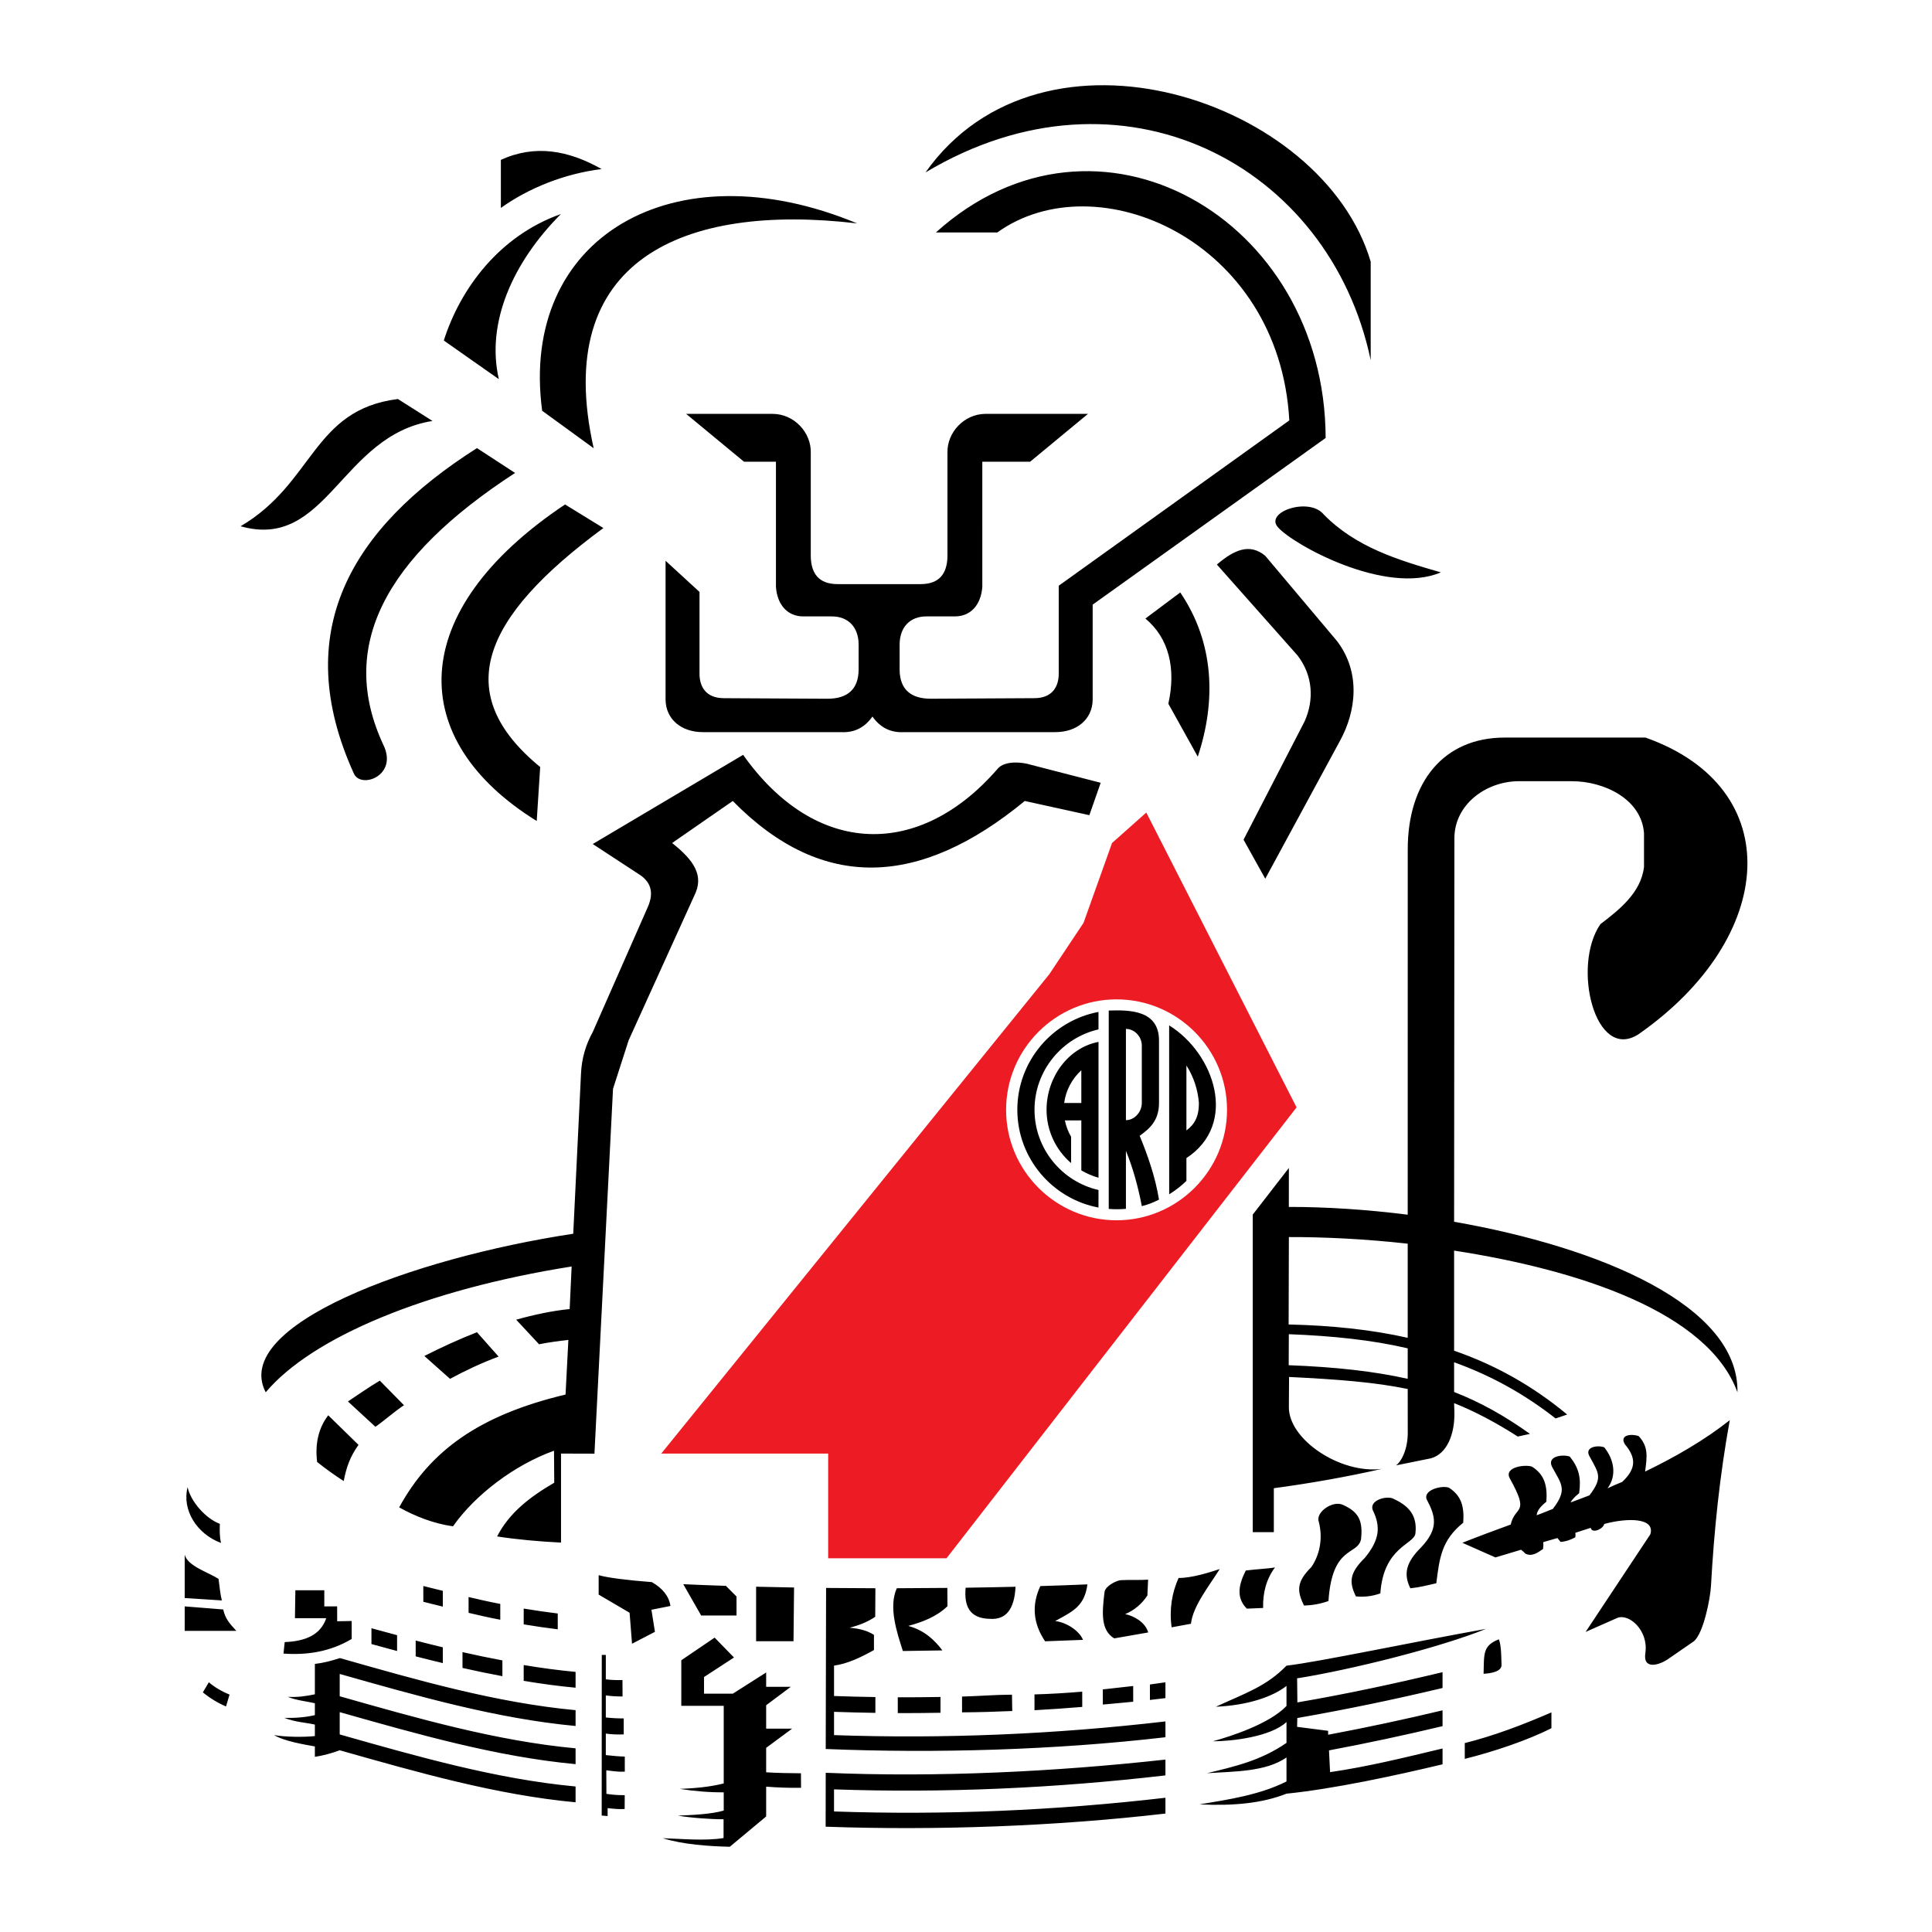
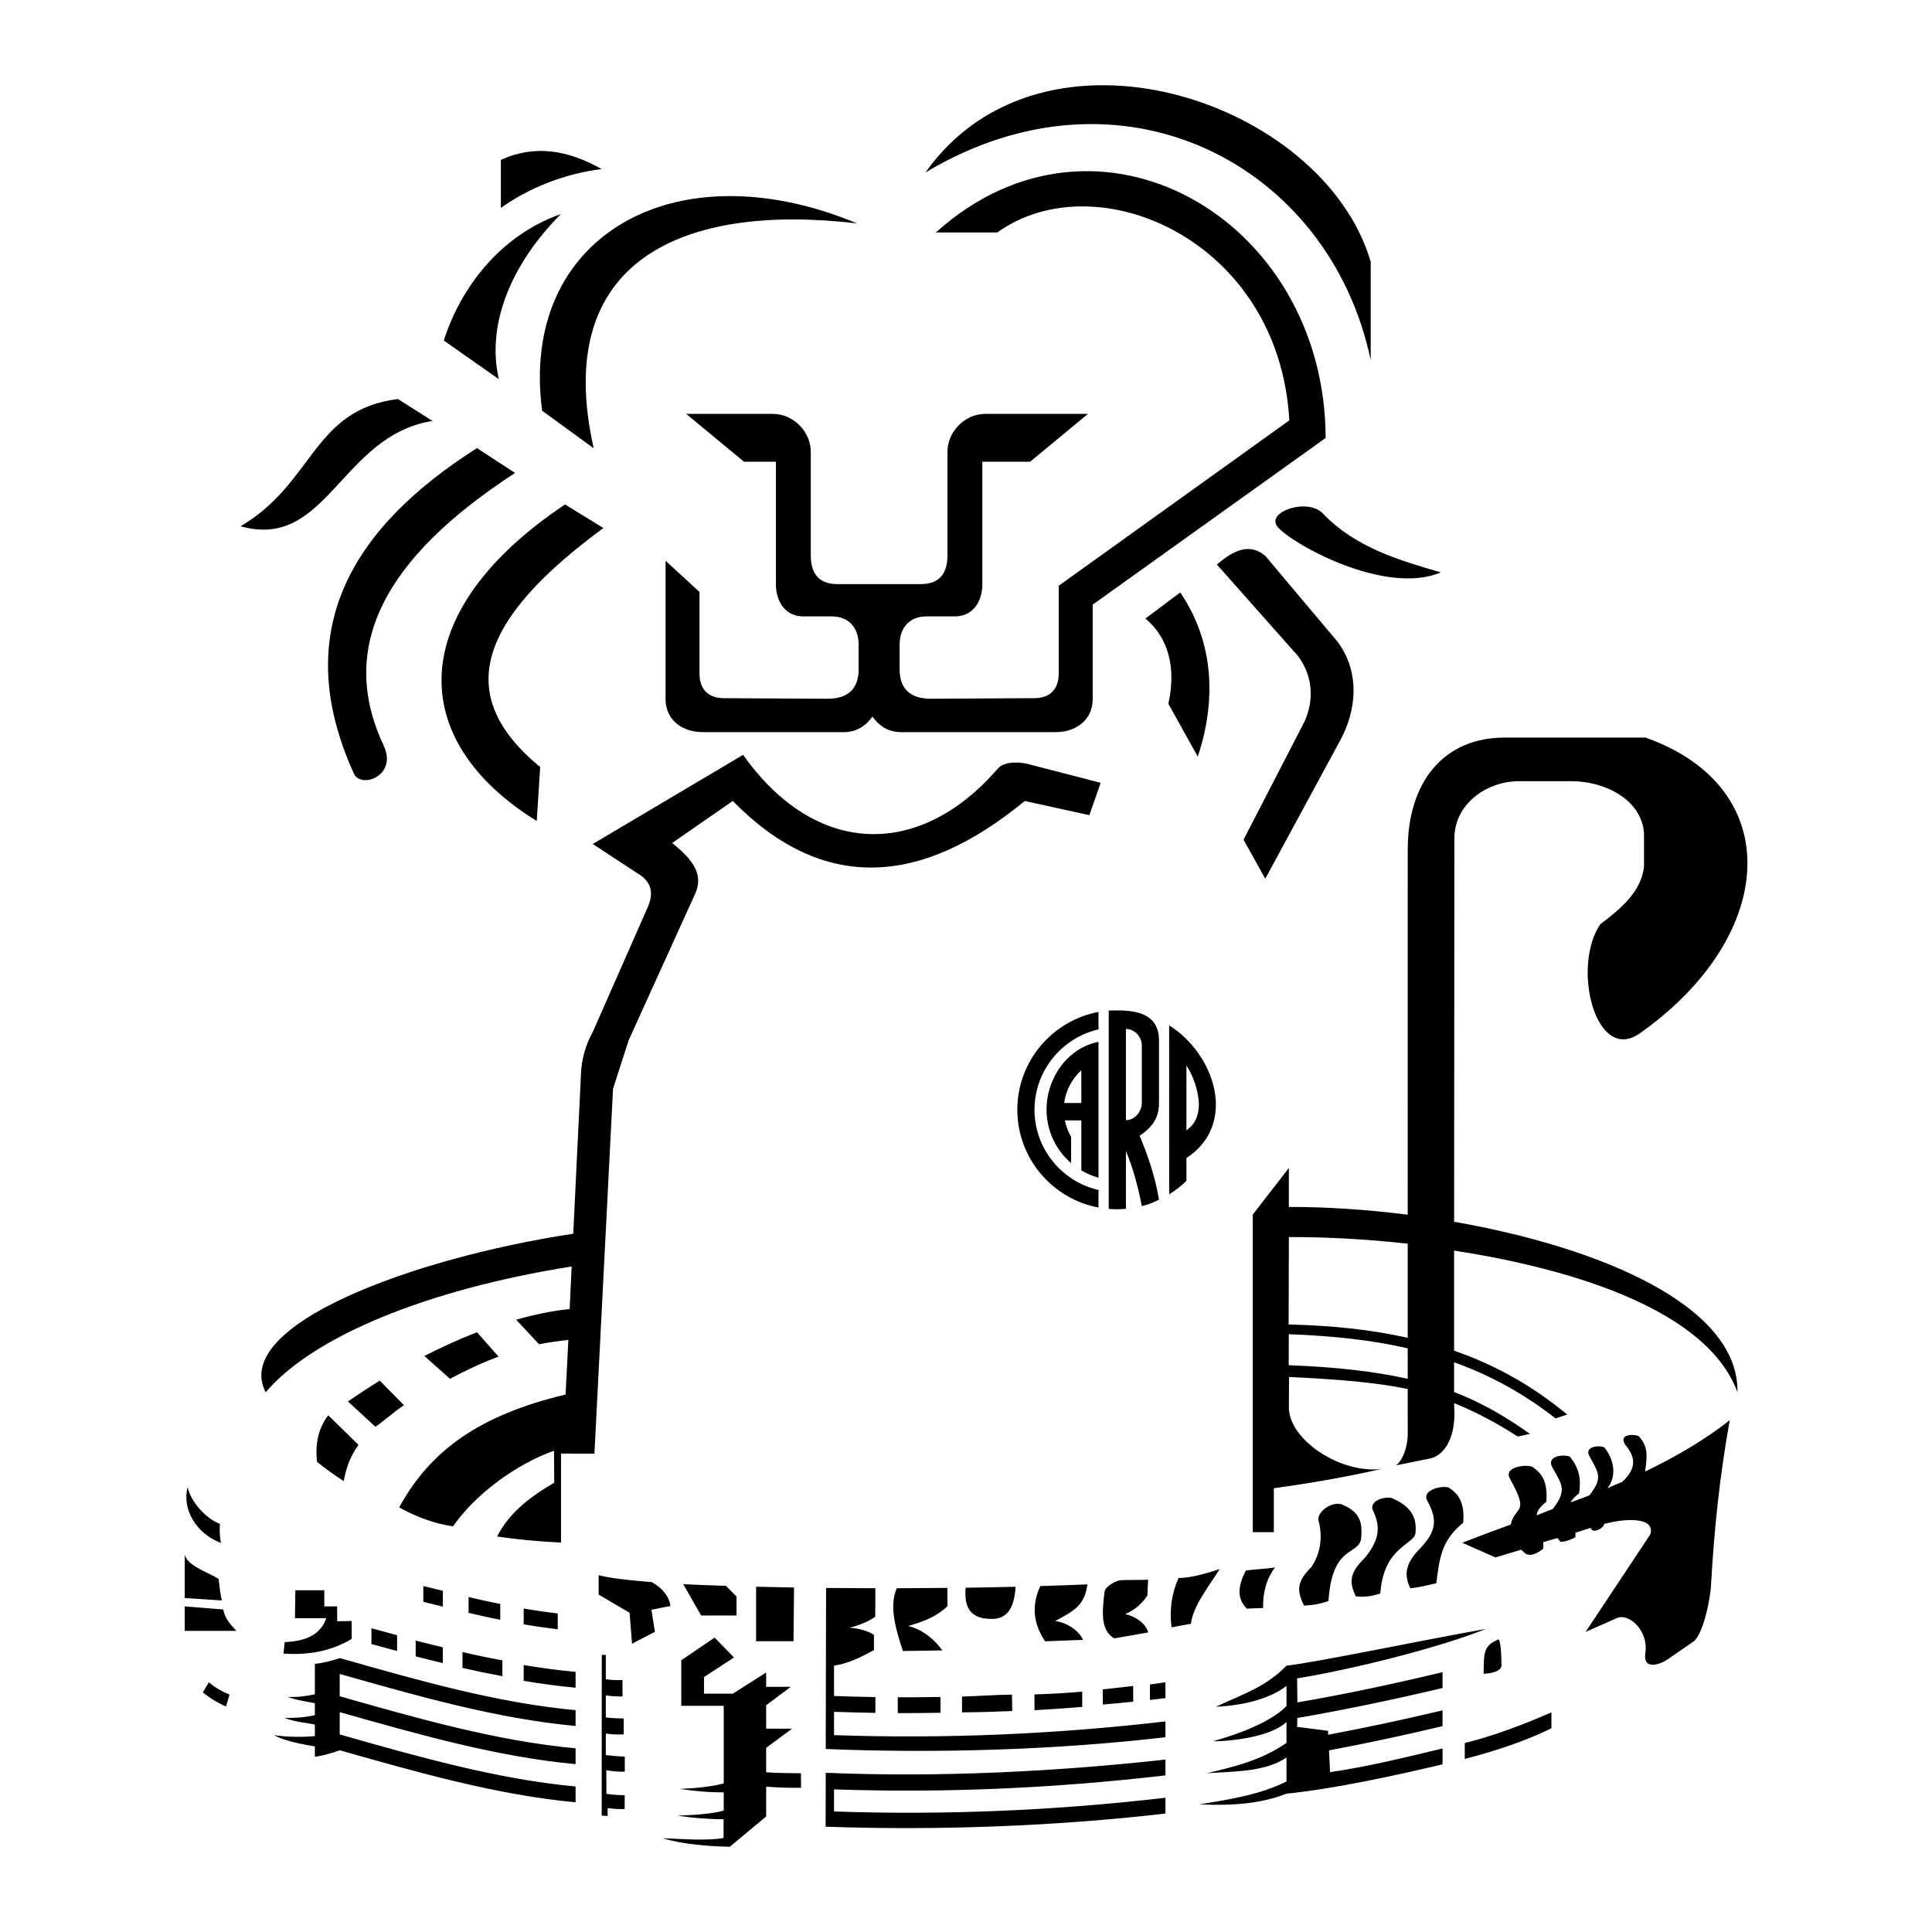
<svg xmlns="http://www.w3.org/2000/svg" version="1.0" id="Layer_1" x="0px" y="0px" width="192.756px" height="192.756px" viewBox="0 0 192.756 192.756" enable-background="new 0 0 192.756 192.756" xml:space="preserve">
  <g>
    <polygon fill-rule="evenodd" clip-rule="evenodd" fill="#FFFFFF" points="0,0 192.756,0 192.756,192.756 0,192.756 0,0  " />
-     <polygon fill-rule="evenodd" clip-rule="evenodd" fill="#ED1C24" points="65.971,145.025 104.687,97.201 108.103,92.076    110.949,84.105 114.366,81.068 129.358,110.484 94.433,155.471 82.626,155.471 82.626,145.025 65.971,145.025  " />
    <path fill-rule="evenodd" clip-rule="evenodd" fill="#FFFFFF" d="M111.399,99.707c6.069,0,11.021,4.951,11.021,11.02   c0,6.07-4.951,11.021-11.021,11.021s-11.021-4.951-11.021-11.021C100.379,104.658,105.33,99.707,111.399,99.707L111.399,99.707z" />
    <path fill-rule="evenodd" clip-rule="evenodd" d="M109.599,118.727c-3.65-0.834-6.386-4.111-6.386-8.008   c0-3.895,2.737-7.18,6.386-8.016l-0.004-1.742c-4.598,0.863-8.096,4.916-8.096,9.758s3.498,8.895,8.096,9.758L109.599,118.727   L109.599,118.727z M115.634,103.814c0-3.055-2.947-3.055-5.015-2.992v19.791c0.268,0.023,0.535,0.033,0.809,0.033   c0.3,0,0.613-0.012,0.906-0.039v-5.787c0.716,1.744,1.217,3.596,1.585,5.514c0.688-0.168,1.091-0.342,1.715-0.645   c-0.375-2.285-1.116-4.393-1.928-6.371c1.04-0.738,1.928-1.559,1.928-3.273V103.814L115.634,103.814z M113.919,110.045   c0,0.883-0.718,1.715-1.585,1.715v-9.105c0.867,0,1.585,0.779,1.585,1.662V110.045L113.919,110.045z M116.646,102.301   c4.518,2.807,6.923,9.828,1.723,13.242v2.275c-0.518,0.506-1.102,0.955-1.719,1.338L116.646,102.301L116.646,102.301z    M118.369,106.305c0.723,1.125,1.135,2.4,1.242,3.697c0.023,1.447-0.466,2.205-1.242,2.781V106.305L118.369,106.305z    M109.599,103.949c-3.032,0.58-5.184,3.541-5.184,6.77c0,2.125,0.947,4.033,2.448,5.322v-2.627c-0.295-0.496-0.5-1.047-0.621-1.631   h1.642v4.986c0.52,0.305,1.121,0.57,1.715,0.734V103.949L109.599,103.949z M107.884,106.781c-0.905,0.826-1.546,1.984-1.712,3.264   h1.712V106.781L107.884,106.781z" />
    <path fill-rule="evenodd" clip-rule="evenodd" d="M18.716,148.375c0.305,1.43,1.821,3.148,3.218,3.656   c-0.024,0.656-0.028,1.305,0.118,1.91C19.65,153.051,18.134,150.666,18.716,148.375L18.716,148.375z M22.141,159.676   c-0.178-0.633-0.236-1.449-0.337-2.152c-1.023-0.66-3.083-1.27-3.376-2.412v4.322L22.141,159.676L22.141,159.676z M22.269,160.576   c0.21,0.889,0.54,1.303,1.311,2.137h-5.152v-2.443L22.269,160.576L22.269,160.576z M52.249,166.121   c1.723,0.289,3.449,0.523,5.177,0.684v1.578c-1.728-0.16-3.454-0.395-5.177-0.684V166.121L52.249,166.121z M55.646,162.557   c-1.133-0.139-2.266-0.305-3.396-0.494v-1.576c1.131,0.189,2.263,0.355,3.396,0.492V162.557L55.646,162.557z M28.405,163.832   c2.033-0.084,3.567-0.688,4.145-2.385h-3.124l0.043-2.787h2.887v1.613l1.279-0.006l0.006,1.486l1.446-0.025v1.793   c-2.187,1.293-4.454,1.617-6.803,1.459L28.405,163.832L28.405,163.832z M114.729,169.605c0.517-0.061,1.032-0.121,1.547-0.184   v-1.578c-0.505,0.062-1.044,0.158-1.549,0.219L114.729,169.605L114.729,169.605z M154.786,170.844   c-2.776,1.211-5.757,2.346-8.645,3.062v1.578c2.888-0.719,6.296-1.863,8.645-3.062V170.844L154.786,170.844z M148.018,166.994   c0.737-0.041,1.87-0.215,1.787-0.957c-0.024-0.812-0.021-1.834-0.258-2.484C147.912,164.186,148.074,165.018,148.018,166.994   L148.018,166.994z M76.44,181.229l-3.628,3.023c-2.022-0.043-4.709-0.227-6.683-0.854c1.758,0.053,4.244,0.293,6.061-0.018v-1.875   c-1.154,0.02-3.395-0.148-4.549-0.363c1.285-0.047,3.299-0.129,4.565-0.5v-1.822c-1.415,0.014-2.905-0.113-4.38-0.34   c1.46-0.064,2.92-0.178,4.38-0.545v-7.744h-4.233v-4.547l3.326-2.258l1.932,1.984l-2.99,1.947v1.662h2.873l3.326-2.115v1.428h2.46   l-2.46,1.84v2.336h2.59l-2.59,1.914v2.441c1.156,0.074,2.313,0.088,3.471,0.098l0.01,1.447c-1.161,0.02-2.321-0.02-3.481-0.113   V181.229L76.44,181.229z M60.031,181.139l0.008-16.029h0.403l0,2.438c0.554,0.066,1.107,0.09,1.662,0.068l0.008,1.641   c-0.557,0-1.115-0.025-1.671-0.109l0,2.203c0.634,0.07,1.227,0.098,1.789,0.094l0,1.596c-0.596,0.021-1.193,0.008-1.789-0.082   l-0.001,2.146c0.659,0.074,1.29,0.135,1.895,0.148l0,1.506c-0.609,0.033-1.237-0.057-1.846-0.139l0.012,2.354   c0.579,0.09,1.248,0.139,1.828,0.129l-0.007,1.381c-0.567,0.039-1.134-0.025-1.699-0.086l-0.001,0.789L60.031,181.139   L60.031,181.139z M93.834,169.307c-1.421,0.025-2.843,0.035-4.263,0.033v1.578c1.42,0.002,2.842-0.01,4.263-0.035V169.307   L93.834,169.307z M100.965,169.078c-1.667,0.004-3.294,0.145-4.982,0.188v1.576c1.674-0.012,3.311-0.057,5.009-0.133   L100.965,169.078L100.965,169.078z M107.973,168.777c-1.582,0.133-3.169,0.232-4.763,0.275l0.002,1.576   c1.571-0.086,3.183-0.197,4.764-0.328L107.973,168.777L107.973,168.777z M113.057,168.213c-1.011,0.119-2.021,0.234-3.033,0.34   l0.007,1.51c0.91-0.088,2.119-0.184,3.03-0.283L113.057,168.213L113.057,168.213z M39.617,163.143   c-0.854-0.227-1.706-0.457-2.558-0.693v1.578c0.852,0.234,1.704,0.467,2.558,0.693V163.143L39.617,163.143z M44.18,164.352   c-0.903-0.215-1.805-0.441-2.707-0.674v1.578c0.901,0.232,1.804,0.457,2.707,0.672V164.352L44.18,164.352z M42.236,159.811   c0.649,0.168,1.296,0.328,1.944,0.482v-1.576c-0.649-0.154-1.297-0.316-1.946-0.479L42.236,159.811L42.236,159.811z    M50.124,165.658c-1.328-0.248-2.656-0.525-3.981-0.826v1.578c1.325,0.301,2.653,0.578,3.981,0.824V165.658L50.124,165.658z    M46.75,160.914c1.072,0.246,2.041,0.479,3.162,0.686v-1.578c-1.121-0.207-2.09-0.438-3.162-0.686V160.914L46.75,160.914z    M33.895,174.625c7.779,2.203,15.632,4.455,23.531,5.191v-1.578c-7.899-0.736-15.752-2.986-23.533-5.193v-2.225   c7.781,2.201,15.634,4.453,23.533,5.189v-1.578c-7.899-0.736-15.752-2.986-23.533-5.195v-2.225   c7.781,2.203,15.634,4.455,23.533,5.191v-1.578c-7.899-0.736-15.752-2.986-23.511-5.197c-0.833,0.273-1.666,0.49-2.5,0.582v3.033   c-0.944,0.193-1.682,0.301-2.711,0.256c0.986,0.371,1.725,0.414,2.711,0.633v1.189c-0.952,0.223-2.02,0.303-3.054,0.271   c1.094,0.428,2.162,0.469,3.054,0.67v1.146c-1.052,0.121-3.011,0.1-4.064-0.098c0.992,0.611,3.012,0.943,4.064,1.133v1.039   C32.243,175.152,33.069,174.932,33.895,174.625L33.895,174.625z M20.833,167.842c0.615,0.514,1.305,0.92,2.069,1.225l-0.353,1.189   c-0.844-0.365-1.613-0.836-2.31-1.408L20.833,167.842L20.833,167.842z M127.207,156.381c-0.662,0.125-1.739,0.16-2.914,0.309   c-0.732,1.438-0.969,2.729,0.104,3.805l1.624-0.068C125.988,158.898,126.338,157.549,127.207,156.381L127.207,156.381z    M121.69,156.545c-0.959,0.312-2.72,0.891-4.103,0.891c-0.654,1.453-0.943,3.109-0.694,4.922l1.927-0.355   C119.032,160.221,120.575,158.326,121.69,156.545L121.69,156.545z M114.547,157.604c-0.882,0.059-1.793,0-2.728,0.051   c-0.365,0.02-1.469,0.521-1.613,1.133c-0.271,2.16-0.386,3.861,0.961,4.674l3.39-0.592c-0.307-1.084-1.531-1.674-2.295-1.83   c0.915-0.389,1.652-1.008,2.213-1.855L114.547,157.604L114.547,157.604z M108.493,158.074c-1.523,0.064-3.095,0.121-4.698,0.17   c-0.858,1.836-0.761,3.67,0.474,5.508l3.782-0.143c-0.352-0.883-1.606-1.736-2.776-1.879   C107.147,160.723,108.2,160.203,108.493,158.074L108.493,158.074z M101.321,158.311c-1.641,0.039-3.306,0.072-4.979,0.096   c-0.164,1.822,0.371,3.08,2.452,3.107C100.361,161.609,101.21,160.57,101.321,158.311L101.321,158.311z M94.516,158.426   c-1.62,0.018-3.431,0.029-5.042,0.033c-0.849,1.873,0.012,4.414,0.606,6.262l3.944-0.059c-0.791-1.053-1.829-2.025-3.41-2.443   c1.466-0.396,2.844-0.934,3.915-1.967L94.516,158.426L94.516,158.426z M79.223,158.385c-1.298-0.021-2.564-0.049-3.786-0.078v5.438   h3.732L79.223,158.385L79.223,158.385z M72.424,158.221c-1.514-0.049-2.939-0.105-4.255-0.166l1.786,3.123h3.528v-1.893   L72.424,158.221L72.424,158.221z M66.892,160.227c-0.151-0.969-0.771-1.762-1.86-2.379c-2.501-0.195-4.353-0.428-5.304-0.693v1.938   l3.087,1.811l0.242,3.092l2.286-1.188l-0.349-2.201L66.892,160.227L66.892,160.227z M87.34,158.459   c-1.634-0.004-3.341-0.014-4.921-0.029l-0.036,16.068c10.986,0.449,22.869,0.107,33.894-1.174v-1.578   c-11.024,1.283-22.066,1.75-33.065,1.367v-2.324c1.375,0.047,2.75,0.082,4.126,0.104v-1.578c-1.376-0.02-2.752-0.055-4.126-0.104   v-3.033c1.327-0.18,2.654-0.811,3.983-1.553v-1.514c-0.634-0.416-1.467-0.635-2.438-0.715c1.023-0.252,1.877-0.615,2.564-1.092   L87.34,158.459L87.34,158.459z M142.334,149.584c-0.343-0.949,1.53-1.41,2.221-1.16c1.246,0.795,1.546,1.881,1.433,3.494   c-2.199,1.777-2.368,3.559-2.688,6.043c-0.88,0.203-1.709,0.418-2.589,0.502c-0.727-1.467-0.399-2.627,1.083-4.092   C143.555,152.498,143.241,151.275,142.334,149.584L142.334,149.584z M136.954,150.65c-0.342-0.951,1.276-1.41,1.968-1.162   c1.55,0.693,2.51,1.629,2.295,3.496c-0.118,1.115-3.181,1.324-3.5,5.99c-0.88,0.305-1.607,0.369-2.437,0.301   c-0.726-1.467-0.603-2.373,0.88-3.838C137.668,153.615,137.761,152.289,136.954,150.65L136.954,150.65z M131.574,151.816   c-0.342-0.949,1.429-2.17,2.425-1.668c1.55,0.693,2.002,1.578,1.788,3.445c-0.372,1.623-2.876,0.562-3.247,6.143   c-0.88,0.305-1.606,0.42-2.436,0.453c-0.727-1.467-0.755-2.373,0.728-3.84C131.629,155.188,132.025,153.559,131.574,151.816   L131.574,151.816z M164.13,146.82c3.028-1.465,5.894-3.115,8.449-5.129c-1.012,5.598-1.561,10.934-1.875,16.531   c-0.064,1.26-0.748,4.734-1.706,5.527l-2.655,1.832c-0.759,0.502-2.471,1.098-2.181-0.697c0.309-2.215-1.639-3.955-2.823-3.457   l-3.143,1.391l6.455-9.734c0.519-1.67-2.269-1.67-4.601-1.037c-0.067,0.465-1.209,1.02-1.346,0.385l-1.528,0.494   c0.021,0.135,0.011,0.287-0.009,0.449c-0.438,0.246-0.921,0.422-1.468,0.463c-0.122-0.143-0.227-0.279-0.313-0.387l-1.416,0.408   c0.021,0.17,0.016,0.412-0.019,0.68c-0.516,0.359-1.103,0.801-1.762,0.467c-0.144-0.141-0.28-0.277-0.429-0.389l-2.562,0.768   l-3.301-1.461c1.582-0.627,3.213-1.232,4.826-1.82c0.441-1.943,1.96-0.928-0.097-4.615c-0.594-1.117,1.53-1.41,2.222-1.16   c1.246,0.795,1.545,1.881,1.433,3.496c-0.688,0.555-0.946,0.98-0.963,1.354c0.553-0.219,1.082-0.412,1.609-0.635   c1.497-1.951,0.847-2.473-0.062-4.164c-0.594-1.117,1.062-1.305,1.752-1.057c0.911,1.131,1.149,2.143,0.934,3.652   c-0.447,0.361-0.715,0.654-0.861,0.926c0.62-0.223,1.239-0.461,1.888-0.711c1.367-1.781,0.911-2.215,0.031-3.852   c-0.594-0.963,0.753-1.191,1.444-0.941c0.975,1.211,1.285,2.812,0.329,4.092c0.482-0.232,0.959-0.434,1.461-0.637   c1.489-1.383,1.34-2.482,0.277-3.75c-0.594-0.963,0.676-1.074,1.367-0.824C164.479,144.33,164.33,145.342,164.13,146.82   L164.13,146.82z M129.414,167.482l0.027,2.367c4.853-0.828,9.67-1.865,14.482-3.016v1.578c-4.812,1.15-9.639,2.148-14.491,2.998   l-0.019,0.879l3.093,0.395l0.002,0.393c3.801-0.713,7.612-1.527,11.415-2.436v1.578c-3.771,0.9-7.55,1.709-11.329,2.418l0.108,2.17   c3.745-0.539,7.487-1.467,11.221-2.359v1.578c-4.731,1.131-10.859,2.453-15.57,2.93c-2.413,0.957-5.252,1.23-8.684,1.07   c2.972-0.494,6.058-0.963,8.684-2.289v-2.393c-2.066,1.434-5.176,1.391-7.927,1.568c2.746-0.664,5.367-1.252,7.927-3.025v-2.08   c-1.596,1.488-5.479,1.922-7.348,1.924c1.832-0.512,5.616-1.723,7.348-3.525v-2.002c-1.399,1.102-3.897,1.941-7.047,2.078   c2.965-1.363,5.028-2.025,7.047-4.096c3.302-0.387,12.71-2.385,19.905-3.67c-4.69,1.891-13.51,4.086-18.879,4.939L129.414,167.482   L129.414,167.482z M82.383,176.877l-0.008,5.373c10.992,0.389,22.877-0.031,33.901-1.312v-1.576   c-11.024,1.281-22.066,1.748-33.065,1.367v-2.203c10.999,0.381,22.041-0.113,33.065-1.395v-1.578   c-11.041,1.219-22.792,1.789-33.894,1.318V176.877L82.383,176.877z M57.033,126.357c-14.607,2.32-25.895,7.066-30.522,12.551   c-3.487-6.658,14.562-13.375,30.681-15.818l0.774-15.959c0.066-1.529,0.475-2.906,1.168-4.154l5.5-12.488   c0.646-1.47,0.25-2.451-0.698-3.141l-4.797-3.14l15.002-8.897C81.398,85.55,91.777,85.668,99.535,76.7   c0.715-0.857,2.521-0.652,3.251-0.415l7.03,1.814l-1.13,3.231l-6.445-1.416c-10.4,8.562-20.147,9.145-29.132,0l-6.051,4.193   c2.201,1.749,3.214,3.269,2.212,5.254l-6.547,14.422l-1.561,4.846l-1.854,36.404l-3.334-0.01v8.881   c-2.157-0.104-4.382-0.307-6.377-0.613c1.23-2.389,3.292-3.955,5.701-5.361l-0.024-3.191c-3.903,1.396-7.861,4.379-10.077,7.541   c-1.896-0.262-3.75-0.984-5.371-1.889c3.123-5.709,8.046-9.215,16.6-11.258l0.281-5.449c-0.913,0.104-2.038,0.248-2.923,0.434   l-2.284-2.453c1.814-0.508,3.611-0.889,5.335-1.061L57.033,126.357L57.033,126.357z M34.292,147.764   c-0.917-0.588-1.802-1.223-2.654-1.904c-0.221-1.846,0.149-3.398,1.108-4.656l3.023,2.951   C34.921,145.334,34.552,146.414,34.292,147.764L34.292,147.764z M37.894,137.746c-1.147,0.686-2.216,1.438-3.18,2.078l2.742,2.527   c0.927-0.643,1.875-1.51,2.849-2.152L37.894,137.746L37.894,137.746z M47.588,132.916c-1.792,0.699-3.562,1.512-5.25,2.371   l2.562,2.279c1.542-0.832,3.152-1.59,4.846-2.217L47.588,132.916L47.588,132.916z M128.586,133.113   c4.421,0.17,8.329,0.584,11.861,1.41v3.041c-3.307-0.738-7.099-1.176-11.873-1.357L128.586,133.113L128.586,133.113z    M140.447,124.082v9.391c-3.656-0.822-7.583-1.229-11.88-1.33l0.024-8.721C131.991,123.412,136.108,123.6,140.447,124.082   L140.447,124.082z M139.283,146.201l3.483-0.705c1.6-0.443,2.395-2.416,2.339-4.639l-0.029-0.867   c2.052,0.822,4.1,1.893,6.352,3.334l1.217-0.264c-2.544-1.818-4.976-3.172-7.568-4.18v-2.965c3.688,1.326,7.006,3.162,10.126,5.604   l1.154-0.391c-3.487-2.896-7.212-4.961-11.28-6.369v-9.986c12.433,1.92,25.356,6.135,28.269,14.135   c0.16-8.641-13.661-14.455-28.269-17.012l0.029-38.335c0.046-3.286,3.102-5.564,6.327-5.619h5.386   c3.205-0.006,6.953,1.771,7.204,5.179V86.5c-0.313,2.607-2.526,4.306-4.354,5.705c-2.872,4.178-0.535,13.796,3.81,10.978   c13.781-9.614,14.922-24.56,0.694-29.595h-14.007c-6.122-0.022-9.73,4.437-9.715,11.195l-0.004,36.408   c-4.104-0.518-8.15-0.781-11.86-0.775l0.004-3.889l-3.604,4.654v31.68h2.103v-4.381c3.629-0.49,7.224-1.123,10.774-1.928   c-4.112,0.533-9.346-2.928-9.273-6.215l0.019-2.957c4.989,0.242,8.655,0.539,11.838,1.201l0.004,4.219   C140.489,144.543,139.835,145.797,139.283,146.201L139.283,146.201z M127.493,52.595c1.464,1.707,10.742,6.862,16.263,4.51   c-4.295-1.238-8.482-2.507-11.686-5.775C130.62,49.552,126.151,51.073,127.493,52.595L127.493,52.595z M126.232,55.451l7.156,8.5   c2.39,3.128,1.929,7.008,0.294,9.976l-7.446,13.743l-2.166-3.894l6.092-11.806c0.945-2.119,0.847-4.532-0.686-6.552l-8.066-9.093   C123.083,54.892,124.658,54.145,126.232,55.451L126.232,55.451z M119.502,75.491c1.842-5.542,1.66-11.36-1.748-16.381l-3.477,2.602   c2.348,1.956,3.072,4.977,2.29,8.498L119.502,75.491L119.502,75.491z M105.63,58.438v8.724c0.018,1.332-0.63,2.496-2.443,2.495   l-10.324,0.055c-1.998,0-3.09-0.943-3.108-2.886v-2.553c0.019-1.702,1.036-2.794,2.72-2.775h2.838   c1.518-0.019,2.554-1.124,2.692-2.937V46.065h4.772l5.772-4.773H98.302c-2.127,0.019-3.83,1.869-3.774,3.885v10.344   c-0.037,1.709-0.804,2.75-2.665,2.756h-8.307c-1.861-0.007-2.627-1.047-2.665-2.756V45.178c0.056-2.017-1.646-3.867-3.774-3.885   h-8.659l5.772,4.773h3.186v12.496c0.137,1.813,1.173,2.918,2.691,2.937h2.838c1.684-0.019,2.702,1.073,2.72,2.775v2.553   c-0.019,1.943-1.11,2.886-3.108,2.886l-10.325-0.055c-1.813,0.001-2.46-1.164-2.442-2.495v-8.107l-3.386-3.108v13.877   c0.037,1.961,1.591,3.219,3.719,3.219h13.768c1.332,0.074,2.367-0.444,3.153-1.554c0.786,1.11,1.821,1.628,3.153,1.554h15.1   c2.127,0,3.682-1.258,3.719-3.219v-9.501l23.244-16.628C132.2,21.772,109.461,8.69,93.377,23.19h6.128   c9.876-7.085,28.129,0.708,29.13,18.754L105.63,58.438L105.63,58.438z M136.755,35.932v-9.821   c-4.748-16.161-32.743-25.422-44.419-8.906C111.897,5.497,132.658,16.39,136.755,35.932L136.755,35.932z M59.232,44.721   C55,25.906,68.187,20.244,85.519,22.289c-18.294-7.608-33.735,1.378-31.428,18.693L59.232,44.721L59.232,44.721z M49.972,15.949   v4.796c2.797-1.999,6.337-3.407,10.048-3.882C56.709,14.997,53.397,14.388,49.972,15.949L49.972,15.949z M49.769,37.828   l-5.491-3.855c1.675-5.257,5.608-10.476,11.683-12.618C51.13,26.204,48.483,32.24,49.769,37.828L49.769,37.828z M39.698,39.81   l3.452,2.189c-9.148,1.444-10.524,12.952-19.146,10.505C31.345,48.193,31.18,40.876,39.698,39.81L39.698,39.81z M47.587,44.708   l3.802,2.478c-13.046,8.482-17.723,17.35-13.125,27.165c1.466,3.06-2.296,4.408-2.969,2.803   C28.928,63.106,34.916,52.756,47.587,44.708L47.587,44.708z M56.376,50.33l3.825,2.352c-12.2,8.971-15.235,16.521-6.306,23.843   l-0.346,5.385C40.513,73.843,40.376,61.023,56.376,50.33L56.376,50.33z" />
  </g>
</svg>